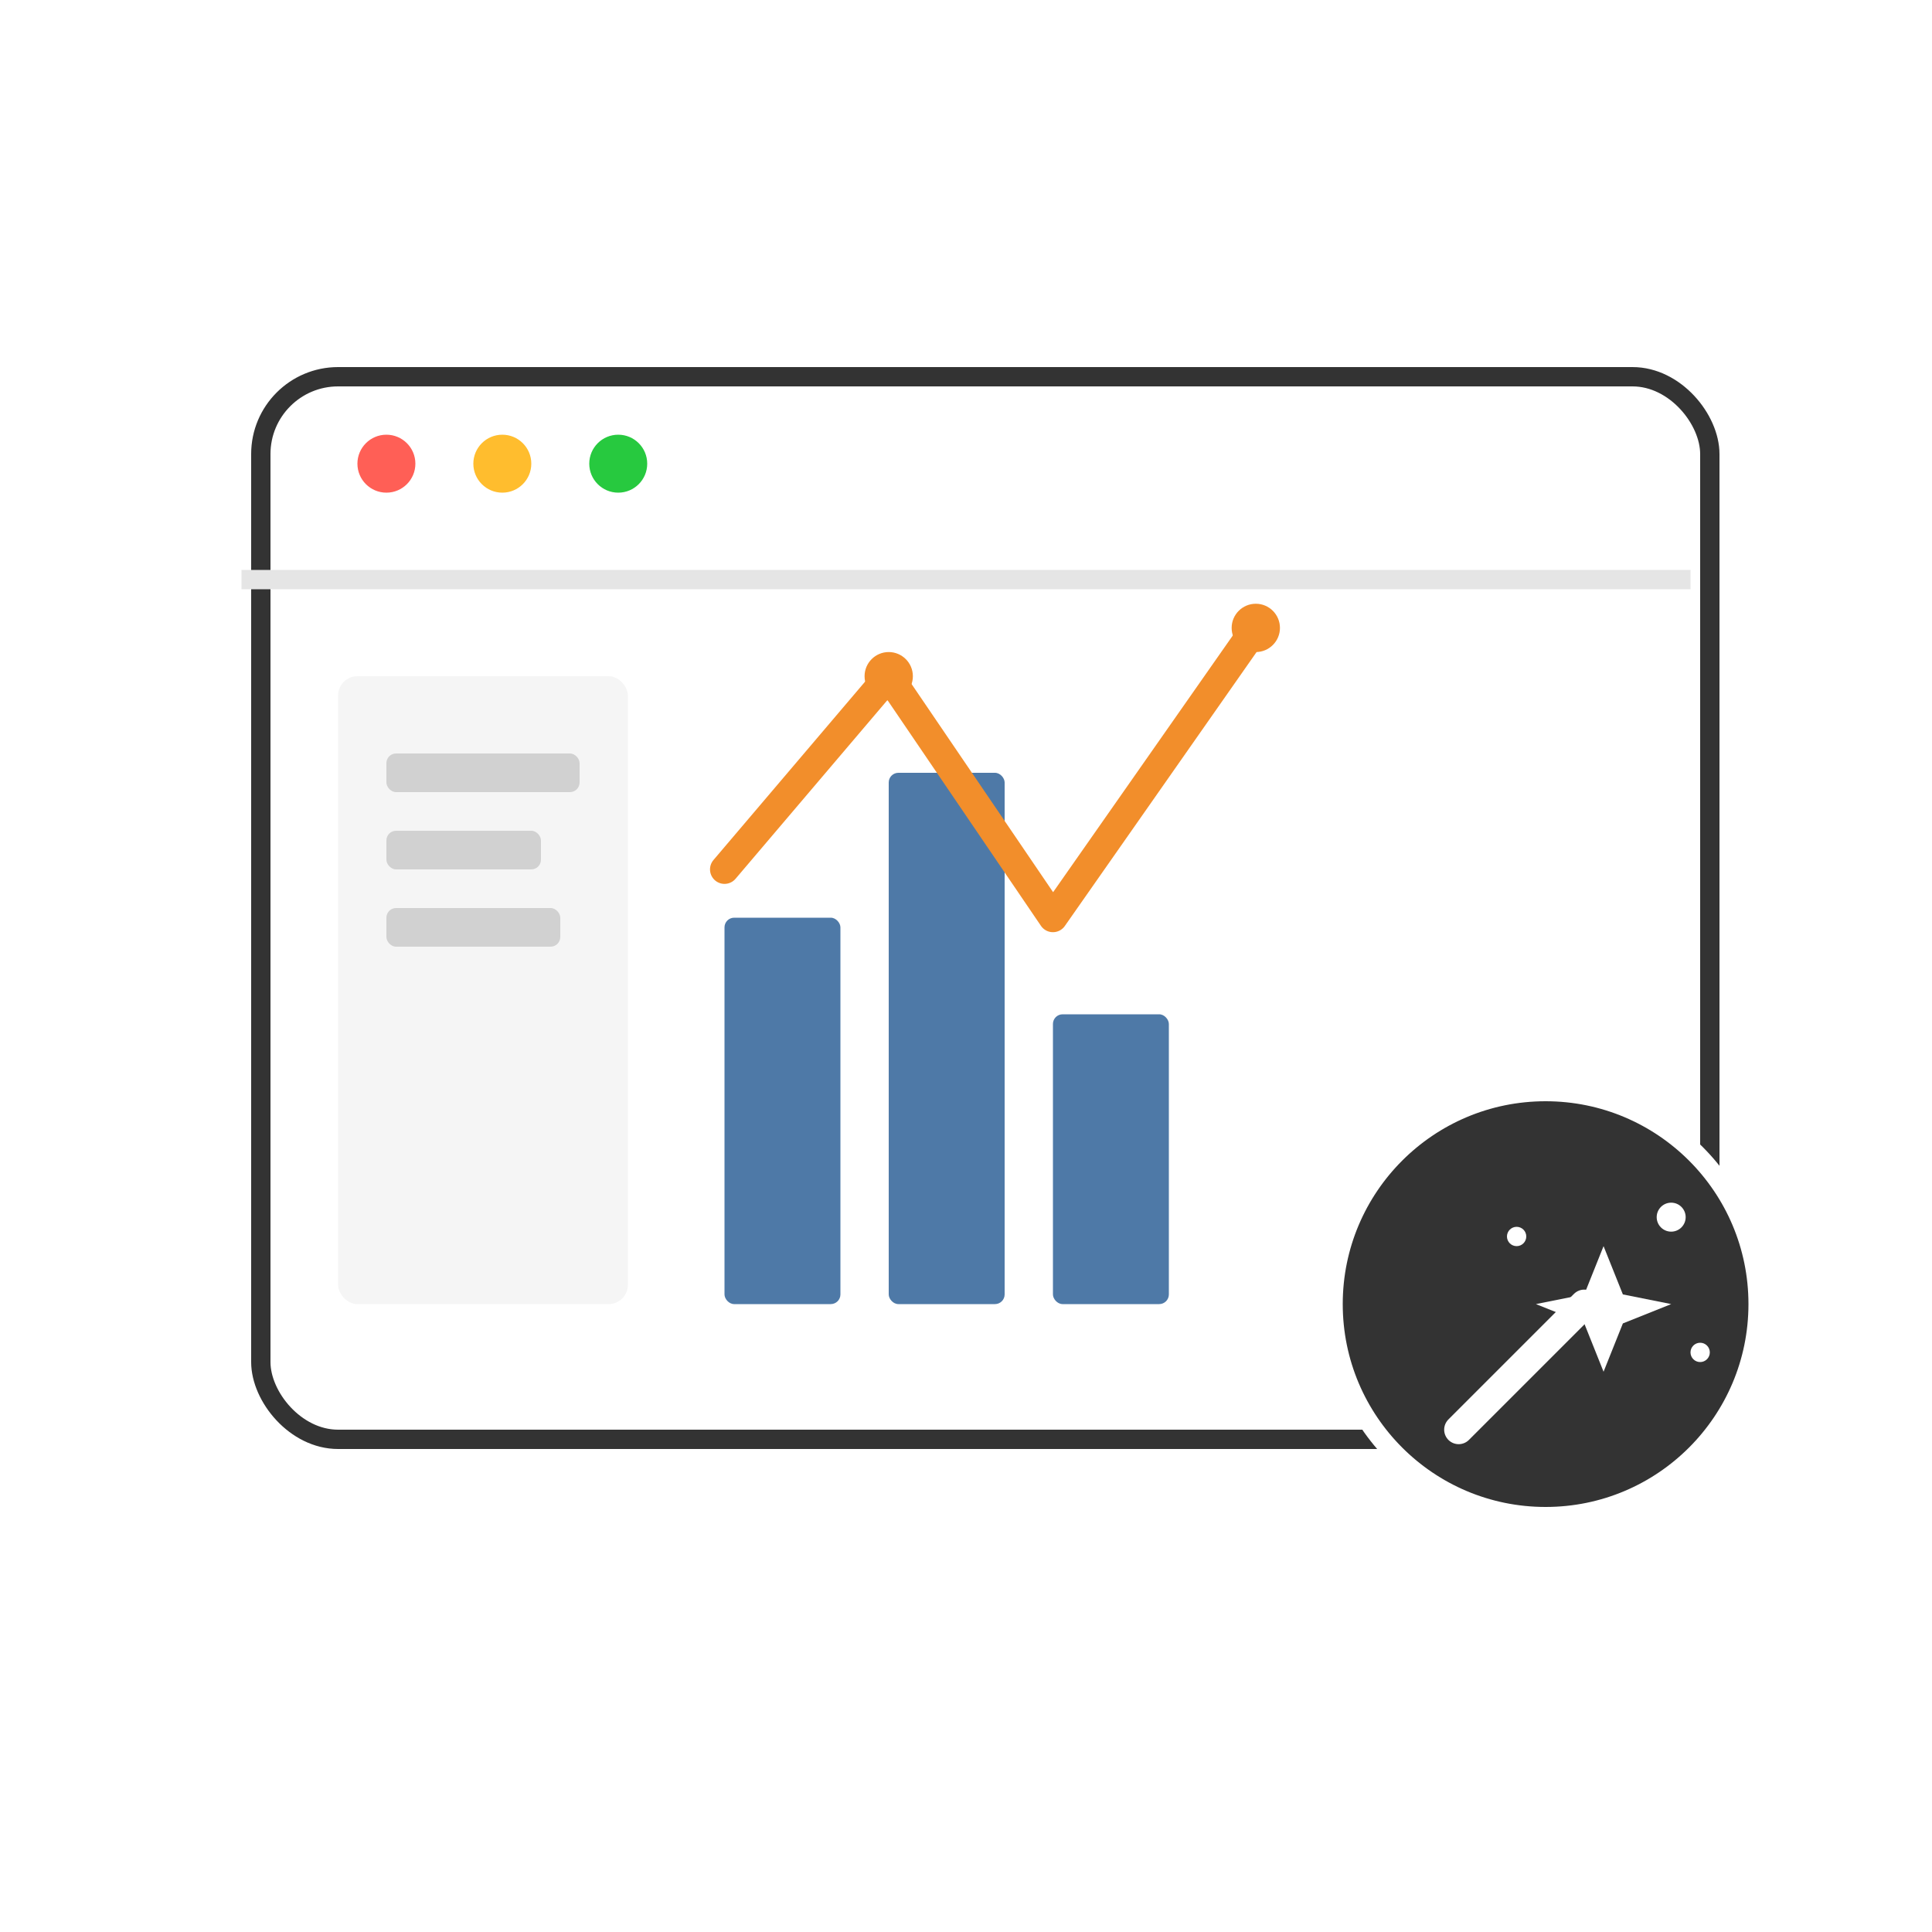
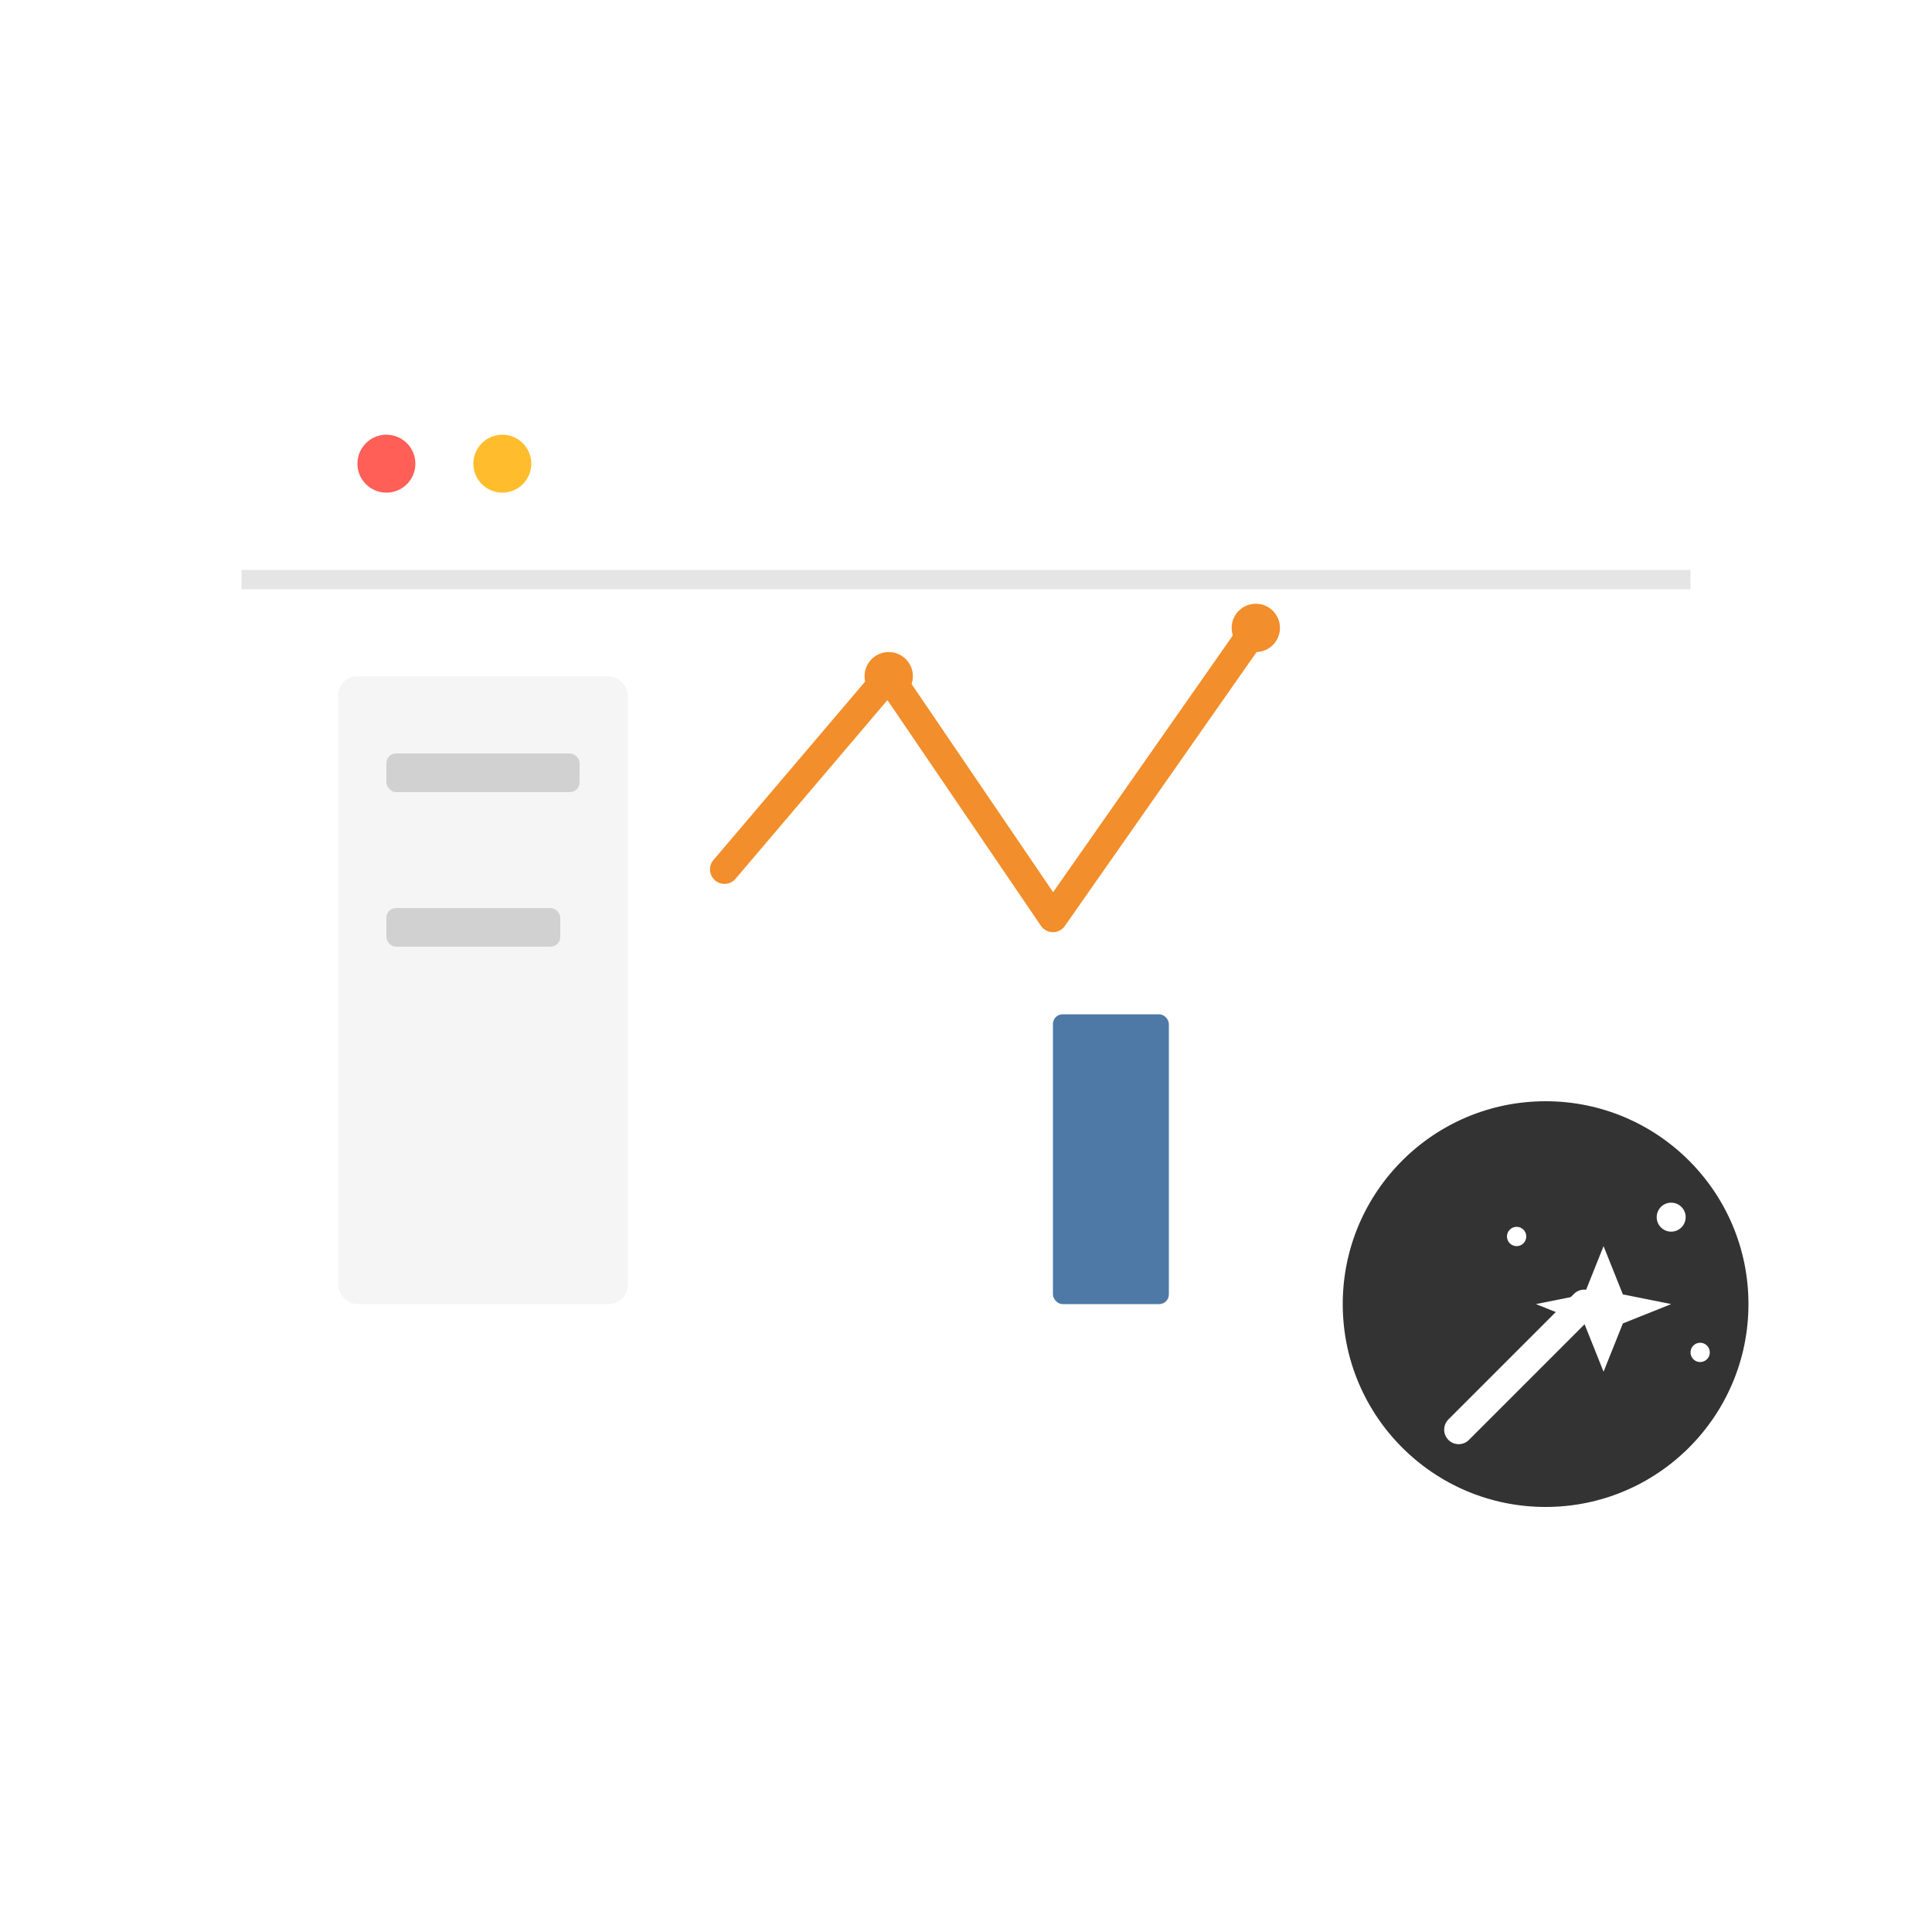
<svg xmlns="http://www.w3.org/2000/svg" width="200" height="200" viewBox="0 0 200 200" fill="none">
  <defs>
    <filter id="dropShadow" x="-10%" y="-10%" width="120%" height="120%">
      <feGaussianBlur in="SourceAlpha" stdDeviation="3" />
      <feOffset dx="2" dy="4" result="offsetblur" />
      <feComponentTransfer>
        <feFuncA type="linear" slope="0.2" />
      </feComponentTransfer>
      <feMerge>
        <feMergeNode />
        <feMergeNode in="SourceGraphic" />
      </feMerge>
    </filter>
  </defs>
-   <rect x="25" y="35" width="150" height="110" rx="8" fill="#FFFFFF" stroke="#333333" stroke-width="2" filter="url(#dropShadow)" />
  <path d="M25 60 L175 60" stroke="#E5E5E5" stroke-width="2" />
  <circle cx="40" cy="48" r="3" fill="#FF5F56" />
  <circle cx="52" cy="48" r="3" fill="#FFBD2E" />
-   <circle cx="64" cy="48" r="3" fill="#27C93F" />
  <rect x="35" y="70" width="30" height="65" rx="2" fill="#F5F5F5" />
  <rect x="40" y="78" width="20" height="4" rx="1" fill="#D1D1D1" />
-   <rect x="40" y="86" width="16" height="4" rx="1" fill="#D1D1D1" />
  <rect x="40" y="94" width="18" height="4" rx="1" fill="#D1D1D1" />
-   <rect x="75" y="95" width="12" height="40" rx="1" fill="#4E79A7" />
-   <rect x="92" y="80" width="12" height="55" rx="1" fill="#4E79A7" />
  <rect x="109" y="105" width="12" height="30" rx="1" fill="#4E79A7" />
  <polyline points="75,90 92,70 109,95 130,65" fill="none" stroke="#F28E2B" stroke-width="3" stroke-linecap="round" stroke-linejoin="round" />
  <circle cx="92" cy="70" r="2.5" fill="#F28E2B" />
  <circle cx="130" cy="65" r="2.5" fill="#F28E2B" />
  <circle cx="160" cy="135" r="22" fill="#333333" stroke="#FFFFFF" stroke-width="2" />
  <g stroke="#FFFFFF" stroke-width="2" stroke-linecap="round" fill="#FFFFFF">
    <path d="M151 148 L164 135" stroke-width="3" />
    <path d="M166 129 L168 134 L173 135 L168 137 L166 142 L164 137 L159 135 L164 134 Z" stroke="none" />
    <circle cx="173" cy="126" r="1.5" stroke="none" />
    <circle cx="157" cy="128" r="1" stroke="none" />
    <circle cx="176" cy="140" r="1" stroke="none" />
  </g>
</svg>